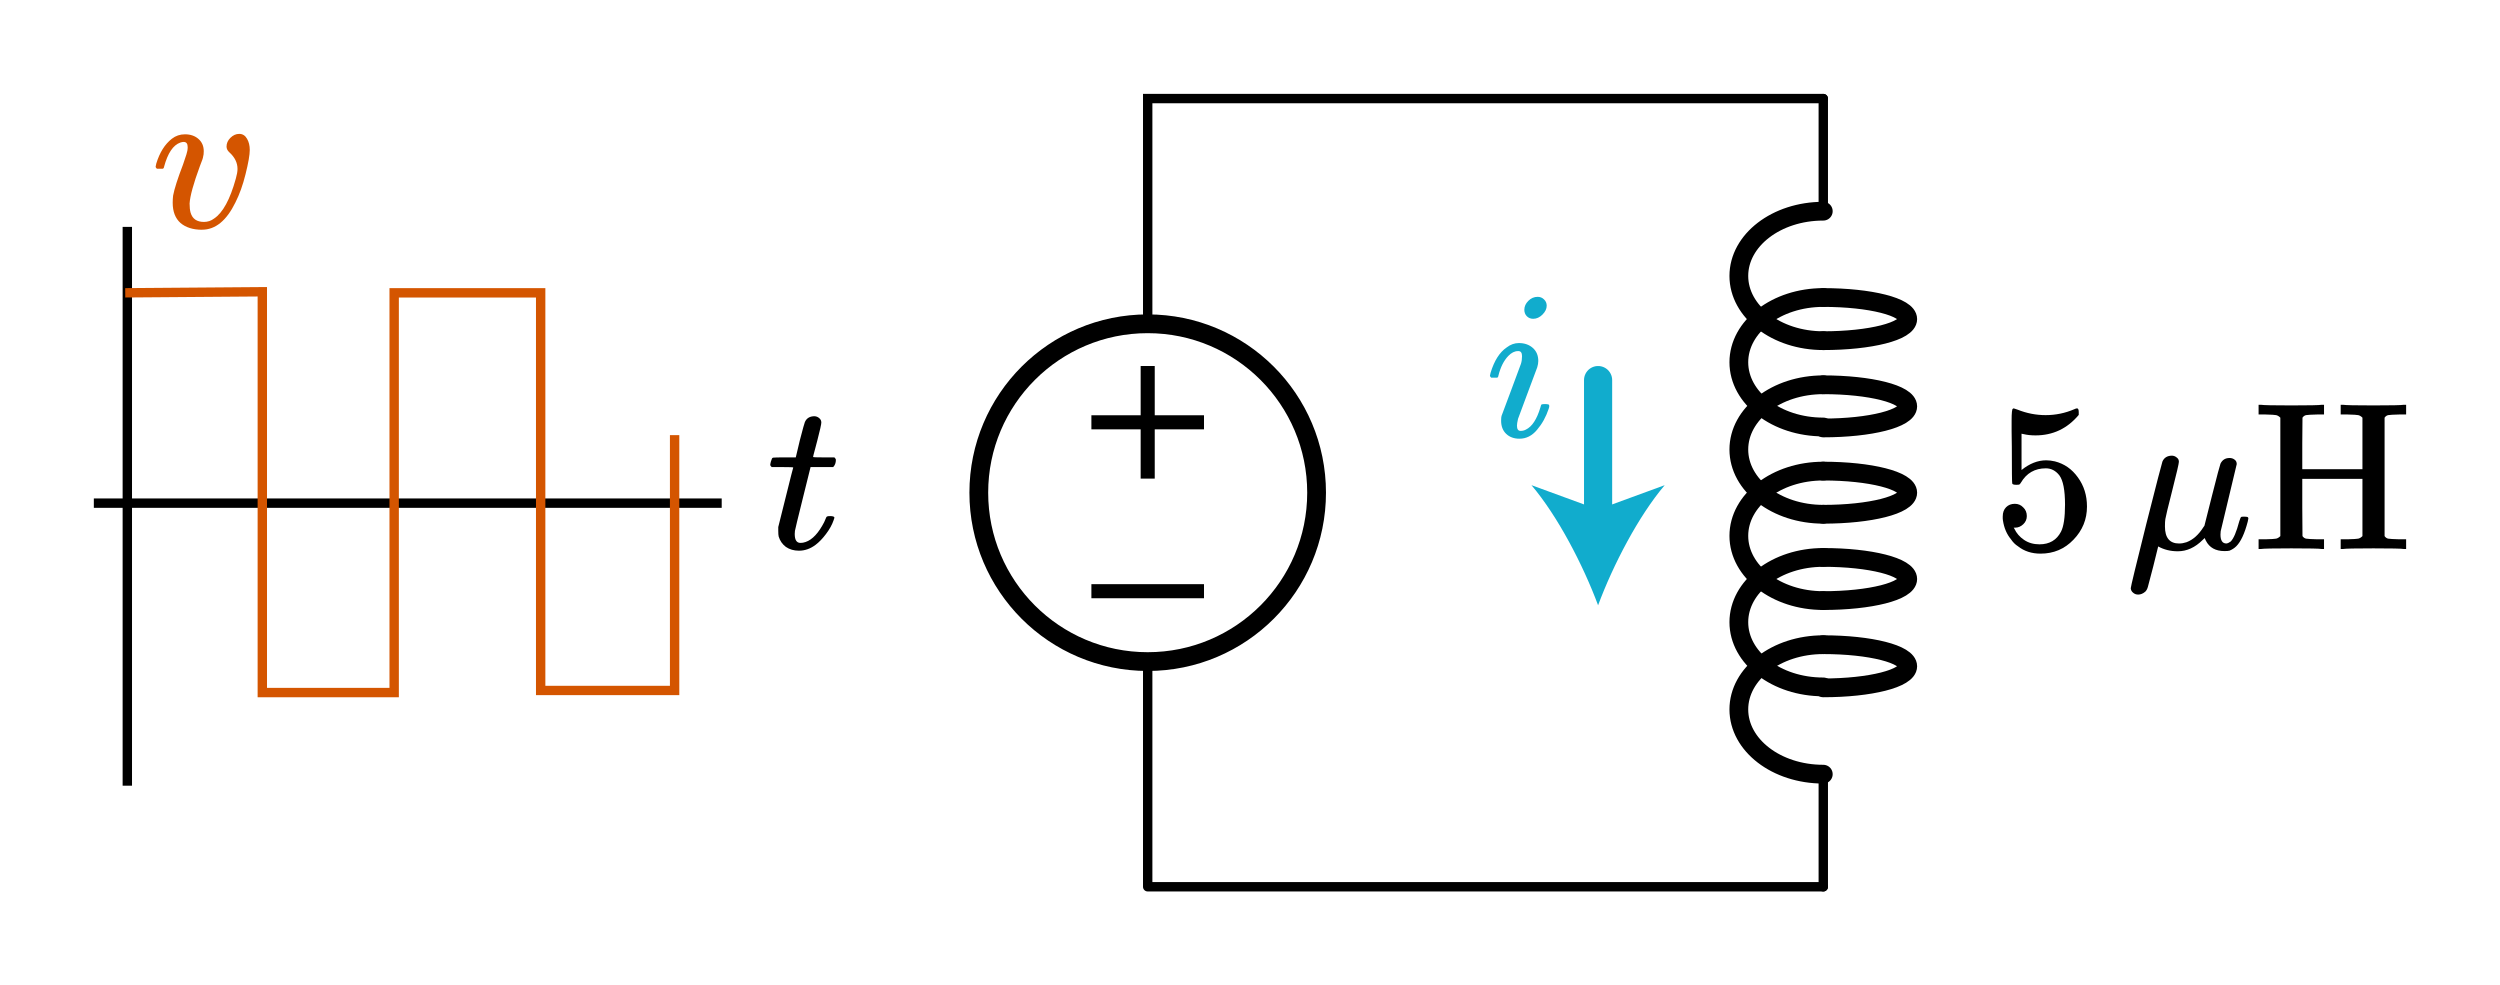
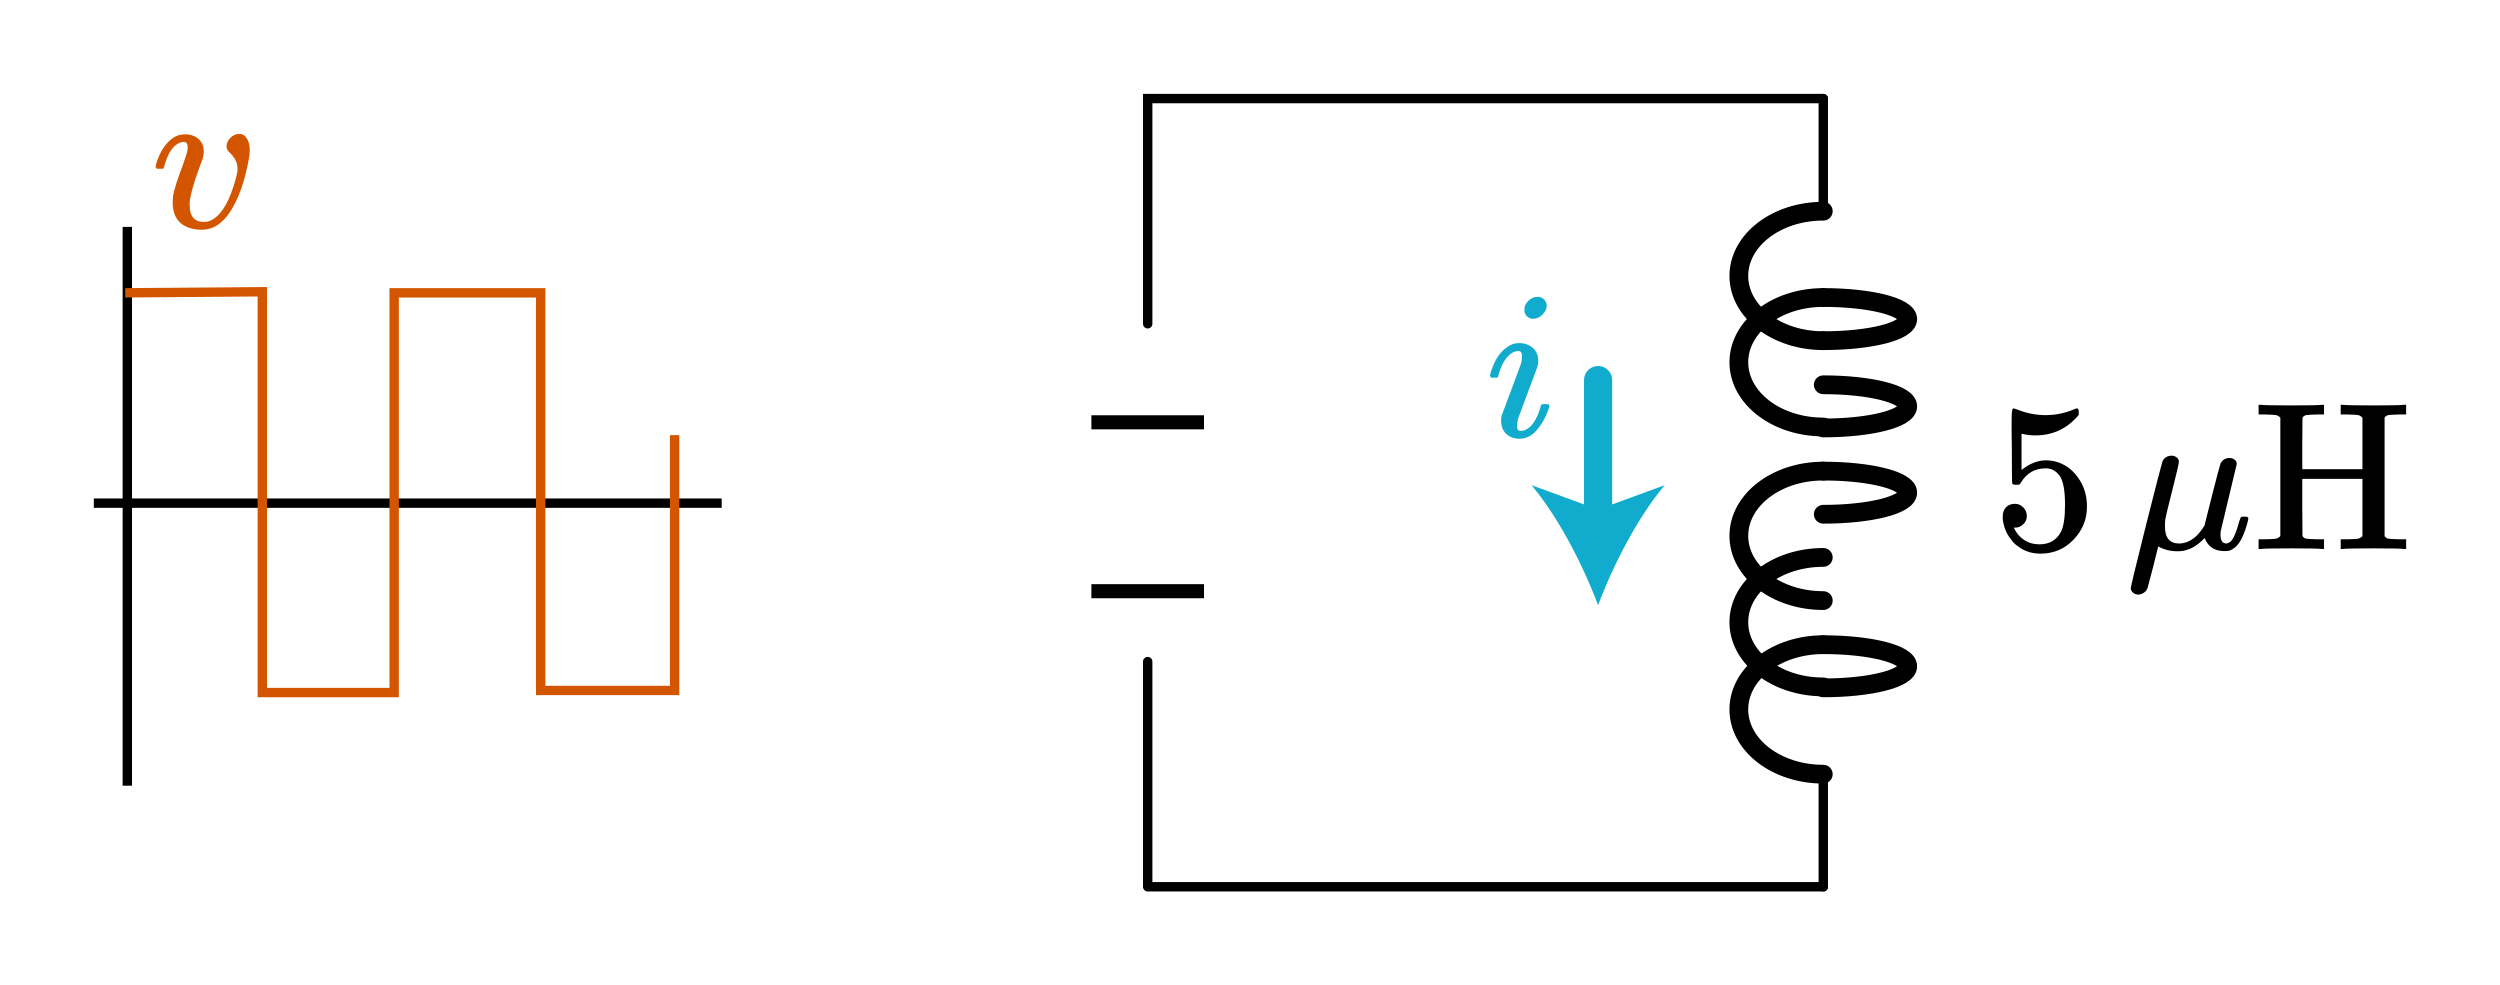
<svg xmlns="http://www.w3.org/2000/svg" xmlns:ns1="http://www.inkscape.org/namespaces/inkscape" xmlns:ns2="http://sodipodi.sourceforge.net/DTD/sodipodi-0.dtd" version="1.1" id="Layer_1" x="0px" y="0px" viewBox="0 0 266.434 105.014" xml:space="preserve" ns1:version="0.91 r13725" ns2:docname="inductor_in_action_triangle.svg" width="266.434" height="105.014">
  <defs id="defs4305" />
  <ns2:namedview pagecolor="#ffffff" bordercolor="#666666" borderopacity="1" objecttolerance="10" gridtolerance="10" guidetolerance="10" ns1:pageopacity="0" ns1:pageshadow="2" ns1:window-width="1264" ns1:window-height="740" id="namedview4303" showgrid="false" ns1:zoom="2.5184483" ns1:cx="133.21695" ns1:cy="52.507122" ns1:window-x="0" ns1:window-y="0" ns1:window-maximized="0" ns1:current-layer="Layer_1" fit-margin-top="10" fit-margin-right="10" fit-margin-left="10" fit-margin-bottom="10" />
  <style type="text/css" id="style4241">
	.st0{fill:none;stroke:#11ACCD;stroke-width:3;stroke-linecap:round;stroke-miterlimit:10;}
	.st1{fill:#11ACCD;}
	.st2{fill:none;stroke:#11ACCD;stroke-width:4;stroke-miterlimit:10;}
	.st3{fill:none;stroke:#BABEC2;stroke-linecap:round;stroke-miterlimit:10;}
	.st4{fill:none;stroke:#11ACCD;stroke-width:6;stroke-miterlimit:10;}
	.st5{fill:none;stroke:#000000;stroke-linecap:round;stroke-linejoin:round;stroke-miterlimit:10;}
	.st6{fill:none;stroke:#000000;stroke-width:2;stroke-linecap:round;stroke-linejoin:round;stroke-miterlimit:10;}
	.st7{fill:none;stroke:#000000;stroke-width:2;stroke-miterlimit:10;}
	.st8{fill:none;stroke:#000000;stroke-linecap:round;stroke-miterlimit:10;}
	.st9{fill:none;stroke:#000000;stroke-width:1.5;stroke-miterlimit:10;}
	.st10{fill:none;stroke:#000000;stroke-width:2;stroke-linecap:round;stroke-miterlimit:10;}
	.st11{fill:none;}
	.st12{stroke:#000000;stroke-linecap:round;stroke-linejoin:round;stroke-miterlimit:10;}
	.st13{fill:none;stroke:#000000;stroke-miterlimit:10;}
	.st14{fill:#FFFFFF;stroke:#000000;stroke-miterlimit:10;}
	.st15{fill:#1FAB54;}
	.st16{fill:none;stroke:#000000;stroke-width:4;stroke-miterlimit:10;}
	.st17{fill:#FF9C39;}
	.st18{fill:#BABEC2;stroke:#BABEC2;stroke-linecap:round;stroke-linejoin:round;stroke-miterlimit:10;}
	.st19{fill:#BABEC2;stroke:#BABEC2;stroke-miterlimit:10;}
	.st20{fill:none;stroke:#BABEC2;stroke-linecap:round;stroke-linejoin:round;stroke-miterlimit:10;}
	.st21{fill:none;stroke:#1FAB54;stroke-width:2;stroke-linecap:round;stroke-miterlimit:10;}
	.st22{font-family:'KaTeX_Main-Italic';}
	.st23{font-size:18px;}
	.st24{font-family:'KaTeX_Main-Regular';}
	.st25{font-size:21px;}
	.st26{fill:none;stroke:#BABEC2;stroke-width:2;stroke-linecap:round;stroke-miterlimit:10;}
	.st27{fill:#BABEC2;}
	.st28{fill:none;stroke:#BABEC2;stroke-width:2;stroke-miterlimit:10;}
	.st29{fill:none;stroke:#BABEC2;stroke-width:2;stroke-linecap:round;stroke-linejoin:round;stroke-miterlimit:10;}
	.st30{opacity:0.1;fill:none;stroke:#000000;stroke-width:2;enable-background:new    ;}
	.st31{fill:none;stroke:#000000;stroke-width:2;stroke-linecap:round;stroke-linejoin:round;}
	.st32{fill:none;stroke:#000000;stroke-width:2;}
	.st33{fill:none;stroke:#000000;}
	.st34{clip-path:url(#SVGID_2_);fill:none;stroke:#29ABCA;stroke-width:5;}
	.st35{clip-path:url(#SVGID_4_);fill:none;stroke:#29ABCA;stroke-width:5;}
	.st36{clip-path:url(#SVGID_6_);fill:none;stroke:#E1A158;stroke-width:5;}
	.st37{clip-path:url(#SVGID_8_);fill:none;stroke:#E1A158;stroke-width:5;}
	.st38{clip-path:url(#SVGID_10_);fill:none;stroke:#E1A158;stroke-width:5;}
	.st39{fill:#E07D10;}
	.st40{fill:none;stroke:#FF9C39;stroke-width:2;stroke-linecap:round;stroke-miterlimit:10;}
	.st41{fill:none;stroke:#E07D10;stroke-width:2;stroke-linecap:round;stroke-miterlimit:10;}
</style>
  <g id="g4243" transform="translate(62.314,-7.493)">
-     <circle class="st7" cx="60" cy="60" r="18" id="circle4245" style="fill:none;stroke:#000000;stroke-width:2;stroke-miterlimit:10" />
    <polyline class="st8" points="60,42 60,18 132,18  " id="polyline4247" style="fill:none;stroke:#000000;stroke-linecap:round;stroke-miterlimit:10" />
    <polyline class="st5" points="132,102 60,102 60,78  " id="polyline4249" style="fill:none;stroke:#000000;stroke-linecap:round;stroke-linejoin:round;stroke-miterlimit:10" />
-     <line class="st9" x1="60" y1="46.5" x2="60" y2="58.5" id="line4251" style="fill:none;stroke:#000000;stroke-width:1.5;stroke-miterlimit:10" />
    <line class="st9" x1="54" y1="52.5" x2="66" y2="52.5" id="line4253" style="fill:none;stroke:#000000;stroke-width:1.5;stroke-miterlimit:10" />
    <line class="st9" x1="54" y1="70.5" x2="66" y2="70.5" id="line4255" style="fill:none;stroke:#000000;stroke-width:1.5;stroke-miterlimit:10" />
  </g>
  <g id="g4257" transform="translate(62.314,-7.493)">
    <g id="g4259">
      <line class="st0" x1="108" y1="48" x2="108" y2="62.9" id="line4261" style="fill:none;stroke:#11accd;stroke-width:3;stroke-linecap:round;stroke-miterlimit:10" />
      <g id="g4263">
        <path class="st1" d="m 108,72 c -1.6,-4.3 -4.3,-9.5 -7.1,-12.8 l 7.1,2.6 7.1,-2.6 c -2.8,3.3 -5.5,8.5 -7.1,12.8 z" id="path4265" ns1:connector-curvature="0" style="fill:#11accd" />
      </g>
    </g>
  </g>
  <g style="font-style:normal;font-variant:normal;font-weight:normal;font-stretch:normal;font-size:22.5px;line-height:125%;font-family:KaTeX_Math;-inkscape-font-specification:'KaTeX_Math, Normal';text-align:start;writing-mode:lr-tb;text-anchor:start;fill:#11accd" id="text4267">
    <path d="m 162.454,33.007 q 0,-0.517 0.427,-0.945 0.427,-0.427 0.99,-0.427 0.405,0 0.675,0.27 0.292,0.27 0.292,0.675 0,0.495 -0.45,0.945 -0.45,0.45 -0.99,0.45 -0.405,0 -0.675,-0.27 -0.27,-0.27 -0.27,-0.698 z m -0.517,13.748 q -0.877,0 -1.417,-0.517 -0.54,-0.517 -0.54,-1.395 0,-0.383 0.045,-0.517 0,-0.045 1.035,-2.768 1.035,-2.745 1.035,-2.79 0.113,-0.36 0.113,-0.81 0,-0.54 -0.383,-0.54 l -0.045,0 q -0.54,0 -1.035,0.517 -0.72,0.743 -1.058,2.115 0,0.022 -0.022,0.09 -0.022,0.045 -0.045,0.068 0,0 -0.022,0.022 -0.022,0.022 -0.09,0.022 -0.045,0 -0.09,0 -0.045,0 -0.18,0 l -0.315,0 q -0.135,-0.135 -0.135,-0.203 0,-0.068 0.068,-0.315 0.585,-1.935 1.71,-2.7 0.608,-0.472 1.305,-0.472 0.9,0 1.485,0.517 0.585,0.517 0.585,1.395 0,0.292 -0.113,0.675 -0.022,0.045 -1.035,2.768 l -1.012,2.723 q -0.113,0.495 -0.113,0.72 0,0.562 0.383,0.562 0.315,0 0.562,-0.135 0.99,-0.472 1.552,-2.362 0.068,-0.27 0.113,-0.315 0.068,-0.045 0.383,-0.045 0.203,0 0.27,0.022 0.09,0 0.135,0.045 0.045,0.045 0.045,0.158 0,0.09 -0.068,0.292 -0.427,1.282 -1.238,2.228 -0.787,0.945 -1.867,0.945 z" style="font-style:normal;font-variant:normal;font-weight:normal;font-stretch:normal;font-size:22.5px;line-height:125%;font-family:KaTeX_Math;-inkscape-font-specification:'KaTeX_Math, Normal';text-align:start;writing-mode:lr-tb;text-anchor:start" id="path4191" />
  </g>
  <g id="g4269" transform="translate(62.314,-7.493)">
    <line class="st8" x1="132" y1="90" x2="132" y2="102" id="line4271" style="fill:none;stroke:#000000;stroke-linecap:round;stroke-miterlimit:10" />
    <path class="st10" d="m 132,76.2 c -5,0 -9,3.1 -9,6.9 0,3.8 4,6.9 9,6.9" id="path4273" ns1:connector-curvature="0" style="fill:none;stroke:#000000;stroke-width:2;stroke-linecap:round;stroke-miterlimit:10" />
    <path class="st10" d="m 132,76.2 c 5,0 9,1 9,2.3 0,1.3 -4,2.3 -9,2.3" id="path4275" ns1:connector-curvature="0" style="fill:none;stroke:#000000;stroke-width:2;stroke-linecap:round;stroke-miterlimit:10" />
    <path class="st10" d="m 132,66.9 c -5,0 -9,3.1 -9,6.9 0,3.8 4,6.9 9,6.9" id="path4277" ns1:connector-curvature="0" style="fill:none;stroke:#000000;stroke-width:2;stroke-linecap:round;stroke-miterlimit:10" />
-     <path class="st10" d="m 132,66.9 c 5,0 9,1 9,2.3 0,1.3 -4,2.3 -9,2.3" id="path4279" ns1:connector-curvature="0" style="fill:none;stroke:#000000;stroke-width:2;stroke-linecap:round;stroke-miterlimit:10" />
    <path class="st10" d="m 132,57.7 c -5,0 -9,3.1 -9,6.9 0,3.8 4,6.9 9,6.9" id="path4281" ns1:connector-curvature="0" style="fill:none;stroke:#000000;stroke-width:2;stroke-linecap:round;stroke-miterlimit:10" />
    <path class="st10" d="m 132,57.7 c 5,0 9,1 9,2.3 0,1.3 -4,2.3 -9,2.3" id="path4283" ns1:connector-curvature="0" style="fill:none;stroke:#000000;stroke-width:2;stroke-linecap:round;stroke-miterlimit:10" />
-     <path class="st10" d="m 132,48.5 c -5,0 -9,3.1 -9,6.9 0,3.8 4,6.9 9,6.9" id="path4285" ns1:connector-curvature="0" style="fill:none;stroke:#000000;stroke-width:2;stroke-linecap:round;stroke-miterlimit:10" />
    <path class="st10" d="m 132,48.5 c 5,0 9,1 9,2.3 0,1.3 -4,2.3 -9,2.3" id="path4287" ns1:connector-curvature="0" style="fill:none;stroke:#000000;stroke-width:2;stroke-linecap:round;stroke-miterlimit:10" />
    <path class="st10" d="m 132,39.2 c 5,0 9,1 9,2.3 0,1.3 -4,2.3 -9,2.3" id="path4289" ns1:connector-curvature="0" style="fill:none;stroke:#000000;stroke-width:2;stroke-linecap:round;stroke-miterlimit:10" />
    <path class="st10" d="m 132,39.2 c -5,0 -9,3.1 -9,6.9 0,3.8 4,6.9 9,6.9" id="path4291" ns1:connector-curvature="0" style="fill:none;stroke:#000000;stroke-width:2;stroke-linecap:round;stroke-miterlimit:10" />
    <path class="st10" d="m 132,30 c -5,0 -9,3.1 -9,6.9 0,3.8 4,6.9 9,6.9" id="path4293" ns1:connector-curvature="0" style="fill:none;stroke:#000000;stroke-width:2;stroke-linecap:round;stroke-miterlimit:10" />
    <line class="st8" x1="132" y1="18" x2="132" y2="30" id="line4295" style="fill:none;stroke:#000000;stroke-linecap:round;stroke-miterlimit:10" />
    <rect x="120" y="18" class="st11" width="24" height="84" id="rect4297" style="fill:none" />
  </g>
  <g style="font-style:normal;font-variant:normal;font-weight:normal;font-stretch:normal;font-size:22.5px;line-height:125%;font-family:KaTeX_Math;-inkscape-font-specification:'KaTeX_Math, Normal';text-align:start;writing-mode:lr-tb;text-anchor:start" id="text4299">
    <path d="m 214.722,53.692 q 0.54,0 0.9,0.383 0.383,0.36 0.383,0.922 0,0.517 -0.383,0.877 -0.383,0.36 -0.855,0.36 l -0.158,0 0.068,0.113 q 0.338,0.72 1.035,1.192 0.698,0.472 1.643,0.472 1.597,0 2.295,-1.35 0.427,-0.833 0.427,-2.88 0,-2.317 -0.608,-3.127 -0.585,-0.743 -1.44,-0.743 -1.755,0 -2.655,1.53 -0.09,0.158 -0.18,0.203 -0.068,0.022 -0.315,0.022 -0.383,0 -0.427,-0.135 -0.045,-0.09 -0.045,-3.938 0,-0.675 -0.022,-1.597 0,-0.922 0,-1.17 0,-1.26 0.135,-1.26 0.045,-0.045 0.09,-0.045 l 0.405,0.135 q 1.462,0.585 2.993,0.585 1.597,0 3.06,-0.63 0.18,-0.09 0.292,-0.09 0.18,0 0.18,0.405 l 0,0.292 q -1.823,2.183 -4.612,2.183 -0.698,0 -1.26,-0.135 l -0.225,-0.045 0,3.87 q 1.282,-1.035 2.632,-1.035 0.427,0 0.922,0.113 1.508,0.383 2.453,1.71 0.968,1.327 0.968,3.105 0,2.047 -1.44,3.533 -1.417,1.485 -3.51,1.485 -1.417,0 -2.408,-0.787 -0.427,-0.27 -0.743,-0.743 -0.675,-0.81 -0.855,-2.002 0,-0.068 -0.022,-0.203 0,-0.158 0,-0.225 0,-0.63 0.36,-0.99 0.36,-0.36 0.922,-0.36 z" style="font-style:normal;font-variant:normal;font-weight:normal;font-stretch:normal;font-size:22.5px;line-height:125%;font-family:KaTeX_Main;-inkscape-font-specification:'KaTeX_Main, Normal';text-align:start;writing-mode:lr-tb;text-anchor:start" id="path4184" />
    <path d="m 237.612,48.809 q 0.315,0 0.54,0.18 0.225,0.158 0.225,0.472 l -1.71,7.155 q -0.022,0.113 -0.022,0.36 0,0.945 0.63,0.945 0.203,-0.022 0.45,-0.203 0.472,-0.45 0.922,-2.16 0.135,-0.45 0.225,-0.472 0.045,-0.022 0.225,-0.022 l 0.09,0 q 0.203,0 0.27,0.022 0.068,0 0.113,0.045 0.045,0.045 0.045,0.135 0,0.068 -0.068,0.338 -0.495,1.89 -1.215,2.61 -0.292,0.292 -0.72,0.472 -0.18,0.045 -0.54,0.045 -1.417,0 -1.98,-1.103 -0.113,-0.225 -0.113,-0.27 0,-0.045 -0.225,0.18 -1.215,1.215 -2.655,1.215 -1.17,0 -2.092,-0.517 -0.247,0.99 -0.54,2.183 -0.472,1.845 -0.562,2.138 -0.09,0.315 -0.27,0.495 -0.36,0.315 -0.765,0.315 -0.315,0 -0.54,-0.203 -0.225,-0.18 -0.247,-0.472 0,-0.225 1.643,-6.795 1.665,-6.57 1.732,-6.705 0.27,-0.63 1.035,-0.63 0.292,0.022 0.495,0.203 0.225,0.158 0.225,0.45 0,0.27 -0.698,3.015 -0.698,2.745 -0.743,3.083 -0.045,0.247 -0.045,0.787 0,1.823 1.508,1.823 0.383,0 0.787,-0.135 1.035,-0.383 1.8,-1.597 l 0.113,-0.158 0.81,-3.217 q 0.81,-3.195 0.9,-3.397 0.292,-0.608 0.968,-0.608 z" style="font-style:normal;font-variant:normal;font-weight:normal;font-stretch:normal;font-size:22.5px;line-height:125%;font-family:KaTeX_Math;-inkscape-font-specification:'KaTeX_Math, Normal';text-align:start;writing-mode:lr-tb;text-anchor:start" id="path4186" />
    <path d="m 243.024,44.512 q -0.225,-0.225 -0.45,-0.27 -0.203,-0.045 -1.125,-0.068 l -0.743,0 0,-1.035 0.247,0 q 0.383,0.068 3.24,0.068 2.857,0 3.24,-0.068 l 0.247,0 0,1.035 -0.743,0 q -0.922,0.022 -1.17,0.068 -0.225,0.045 -0.383,0.27 l -0.022,2.745 0,2.745 6.412,0 0,-5.49 q -0.225,-0.225 -0.45,-0.27 -0.203,-0.045 -1.125,-0.068 l -0.743,0 0,-1.035 0.247,0 q 0.383,0.068 3.24,0.068 2.857,0 3.24,-0.068 l 0.247,0 0,1.035 -0.743,0 q -0.922,0.022 -1.17,0.068 -0.225,0.045 -0.383,0.27 l 0,12.623 q 0.158,0.225 0.383,0.27 0.247,0.045 1.17,0.068 l 0.743,0 0,1.035 -0.247,0 q -0.383,-0.068 -3.24,-0.068 -2.857,0 -3.24,0.068 l -0.247,0 0,-1.035 0.743,0 q 0.922,-0.022 1.125,-0.068 0.225,-0.045 0.45,-0.27 l 0,-6.098 -6.412,0 0,3.038 0.022,3.06 q 0.158,0.225 0.383,0.27 0.247,0.045 1.17,0.068 l 0.743,0 0,1.035 -0.247,0 q -0.383,-0.068 -3.24,-0.068 -2.857,0 -3.24,0.068 l -0.247,0 0,-1.035 0.743,0 q 0.922,-0.022 1.125,-0.068 0.225,-0.045 0.45,-0.27 l 0,-12.623 z" style="font-style:normal;font-variant:normal;font-weight:normal;font-stretch:normal;font-size:22.5px;line-height:125%;font-family:KaTeX_Main;-inkscape-font-specification:'KaTeX_Main, Normal';text-align:start;writing-mode:lr-tb;text-anchor:start" id="path4188" />
  </g>
  <path style="fill:none;fill-rule:evenodd;stroke:#000000;stroke-width:1px;stroke-linecap:butt;stroke-linejoin:miter;stroke-opacity:1" d="m 13.569,24.18 0,59.554" id="path4319" ns1:connector-curvature="0" />
  <path style="fill:none;fill-rule:evenodd;stroke:#000000;stroke-width:1;stroke-linecap:butt;stroke-linejoin:miter;stroke-miterlimit:4;stroke-dasharray:none;stroke-opacity:1" d="m 10,53.622 66.914,0" id="path4321" ns1:connector-curvature="0" />
  <path style="fill:none;fill-rule:evenodd;stroke:#d45500;stroke-width:1px;stroke-linecap:butt;stroke-linejoin:miter;stroke-opacity:1" d="m 13.346,31.206 14.61,-0.112 0,42.714 14.052,0 0,-42.602 15.613,0 0,42.379 14.275,0 0,-27.212" id="path4323" ns1:connector-curvature="0" ns2:nodetypes="ccccccccc" />
  <g style="font-style:normal;font-variant:normal;font-weight:normal;font-stretch:normal;font-size:22.5px;line-height:125%;font-family:KaTeX_Math;-inkscape-font-specification:'KaTeX_Math, Normal';text-align:start;writing-mode:lr-tb;text-anchor:start;fill:#11accd" id="text4267-6">
    <path d="m 21.533,24.486 q -1.44,0 -2.295,-0.72 -0.833,-0.743 -0.833,-2.16 0,-0.405 0.045,-0.765 0.203,-1.08 1.058,-3.308 l 0.36,-1.08 q 0.135,-0.405 0.135,-0.765 0,-0.562 -0.427,-0.562 -0.158,0 -0.36,0.068 -1.147,0.405 -1.732,2.587 0,0.022 -0.022,0.09 -0.022,0.045 -0.045,0.068 0,0 -0.022,0.022 -0.022,0.022 -0.09,0.022 -0.045,0 -0.09,0 -0.045,0 -0.18,0 l -0.315,0 q -0.135,-0.135 -0.135,-0.203 0,-0.068 0.068,-0.338 0.54,-1.778 1.665,-2.655 0.608,-0.472 1.395,-0.472 0.877,0 1.44,0.495 0.562,0.495 0.562,1.305 0,0.383 -0.068,0.585 0,0.158 -0.338,0.99 -1.035,2.812 -1.103,4.005 0,0.608 0.113,0.99 0.292,0.968 1.417,0.968 0.608,0 1.08,-0.36 1.395,-0.922 2.317,-4.253 0.18,-0.63 0.18,-1.035 0,-0.99 -0.877,-1.778 -0.292,-0.27 -0.292,-0.608 0,-0.517 0.405,-0.922 0.427,-0.427 0.945,-0.427 0.54,0 0.833,0.517 0.292,0.495 0.292,1.192 0,0.787 -0.45,2.587 -0.427,1.732 -1.08,3.015 -1.417,2.902 -3.555,2.902 z" style="font-style:normal;font-variant:normal;font-weight:normal;font-stretch:normal;font-size:22.5px;line-height:125%;font-family:KaTeX_Math;-inkscape-font-specification:'KaTeX_Math, Normal';text-align:start;writing-mode:lr-tb;text-anchor:start;fill:#d45500" id="path4181" />
  </g>
  <g style="font-style:normal;font-variant:normal;font-weight:normal;font-stretch:normal;font-size:22.5px;line-height:125%;font-family:KaTeX_Math;-inkscape-font-specification:'KaTeX_Math, Normal';text-align:start;writing-mode:lr-tb;text-anchor:start;fill:#11accd" id="text4267-3">
-     <path d="m 82.245,49.781 q -0.158,-0.158 -0.158,-0.225 0,-0.09 0.068,-0.36 0.09,-0.292 0.113,-0.315 0.045,-0.113 0.203,-0.113 0.18,-0.022 1.147,-0.022 l 1.192,0 0.427,-1.8 q 0.472,-1.823 0.54,-1.958 0.27,-0.63 1.035,-0.63 0.292,0.022 0.495,0.203 0.225,0.18 0.225,0.472 0,0.27 -0.427,1.913 -0.09,0.383 -0.225,0.855 -0.113,0.45 -0.18,0.675 l -0.045,0.225 q 0,0.045 1.125,0.045 l 1.147,0 q 0.158,0.158 0.158,0.247 0,0.495 -0.292,0.787 l -2.408,0 -0.81,3.263 q -0.833,3.353 -0.855,3.533 -0.022,0.113 -0.022,0.338 0,0.945 0.608,0.945 0.158,0 0.27,-0.022 1.125,-0.203 2.047,-1.8 0.225,-0.36 0.405,-0.833 0.045,-0.135 0.113,-0.158 0.068,-0.045 0.338,-0.045 0.45,0 0.45,0.18 0,0.045 -0.09,0.27 -0.247,0.72 -0.81,1.462 -0.54,0.72 -1.103,1.147 -0.833,0.63 -1.778,0.63 -0.81,0 -1.395,-0.405 -0.562,-0.427 -0.765,-1.103 -0.045,-0.18 -0.045,-0.608 l 0,-0.405 0.787,-3.15 q 0.787,-3.172 0.81,-3.195 0,-0.045 -1.147,-0.045 l -1.147,0 z" style="font-style:normal;font-variant:normal;font-weight:normal;font-stretch:normal;font-size:22.5px;line-height:125%;font-family:KaTeX_Math;-inkscape-font-specification:'KaTeX_Math, Normal';text-align:start;writing-mode:lr-tb;text-anchor:start;fill:#000000" id="path4178" />
-   </g>
+     </g>
</svg>